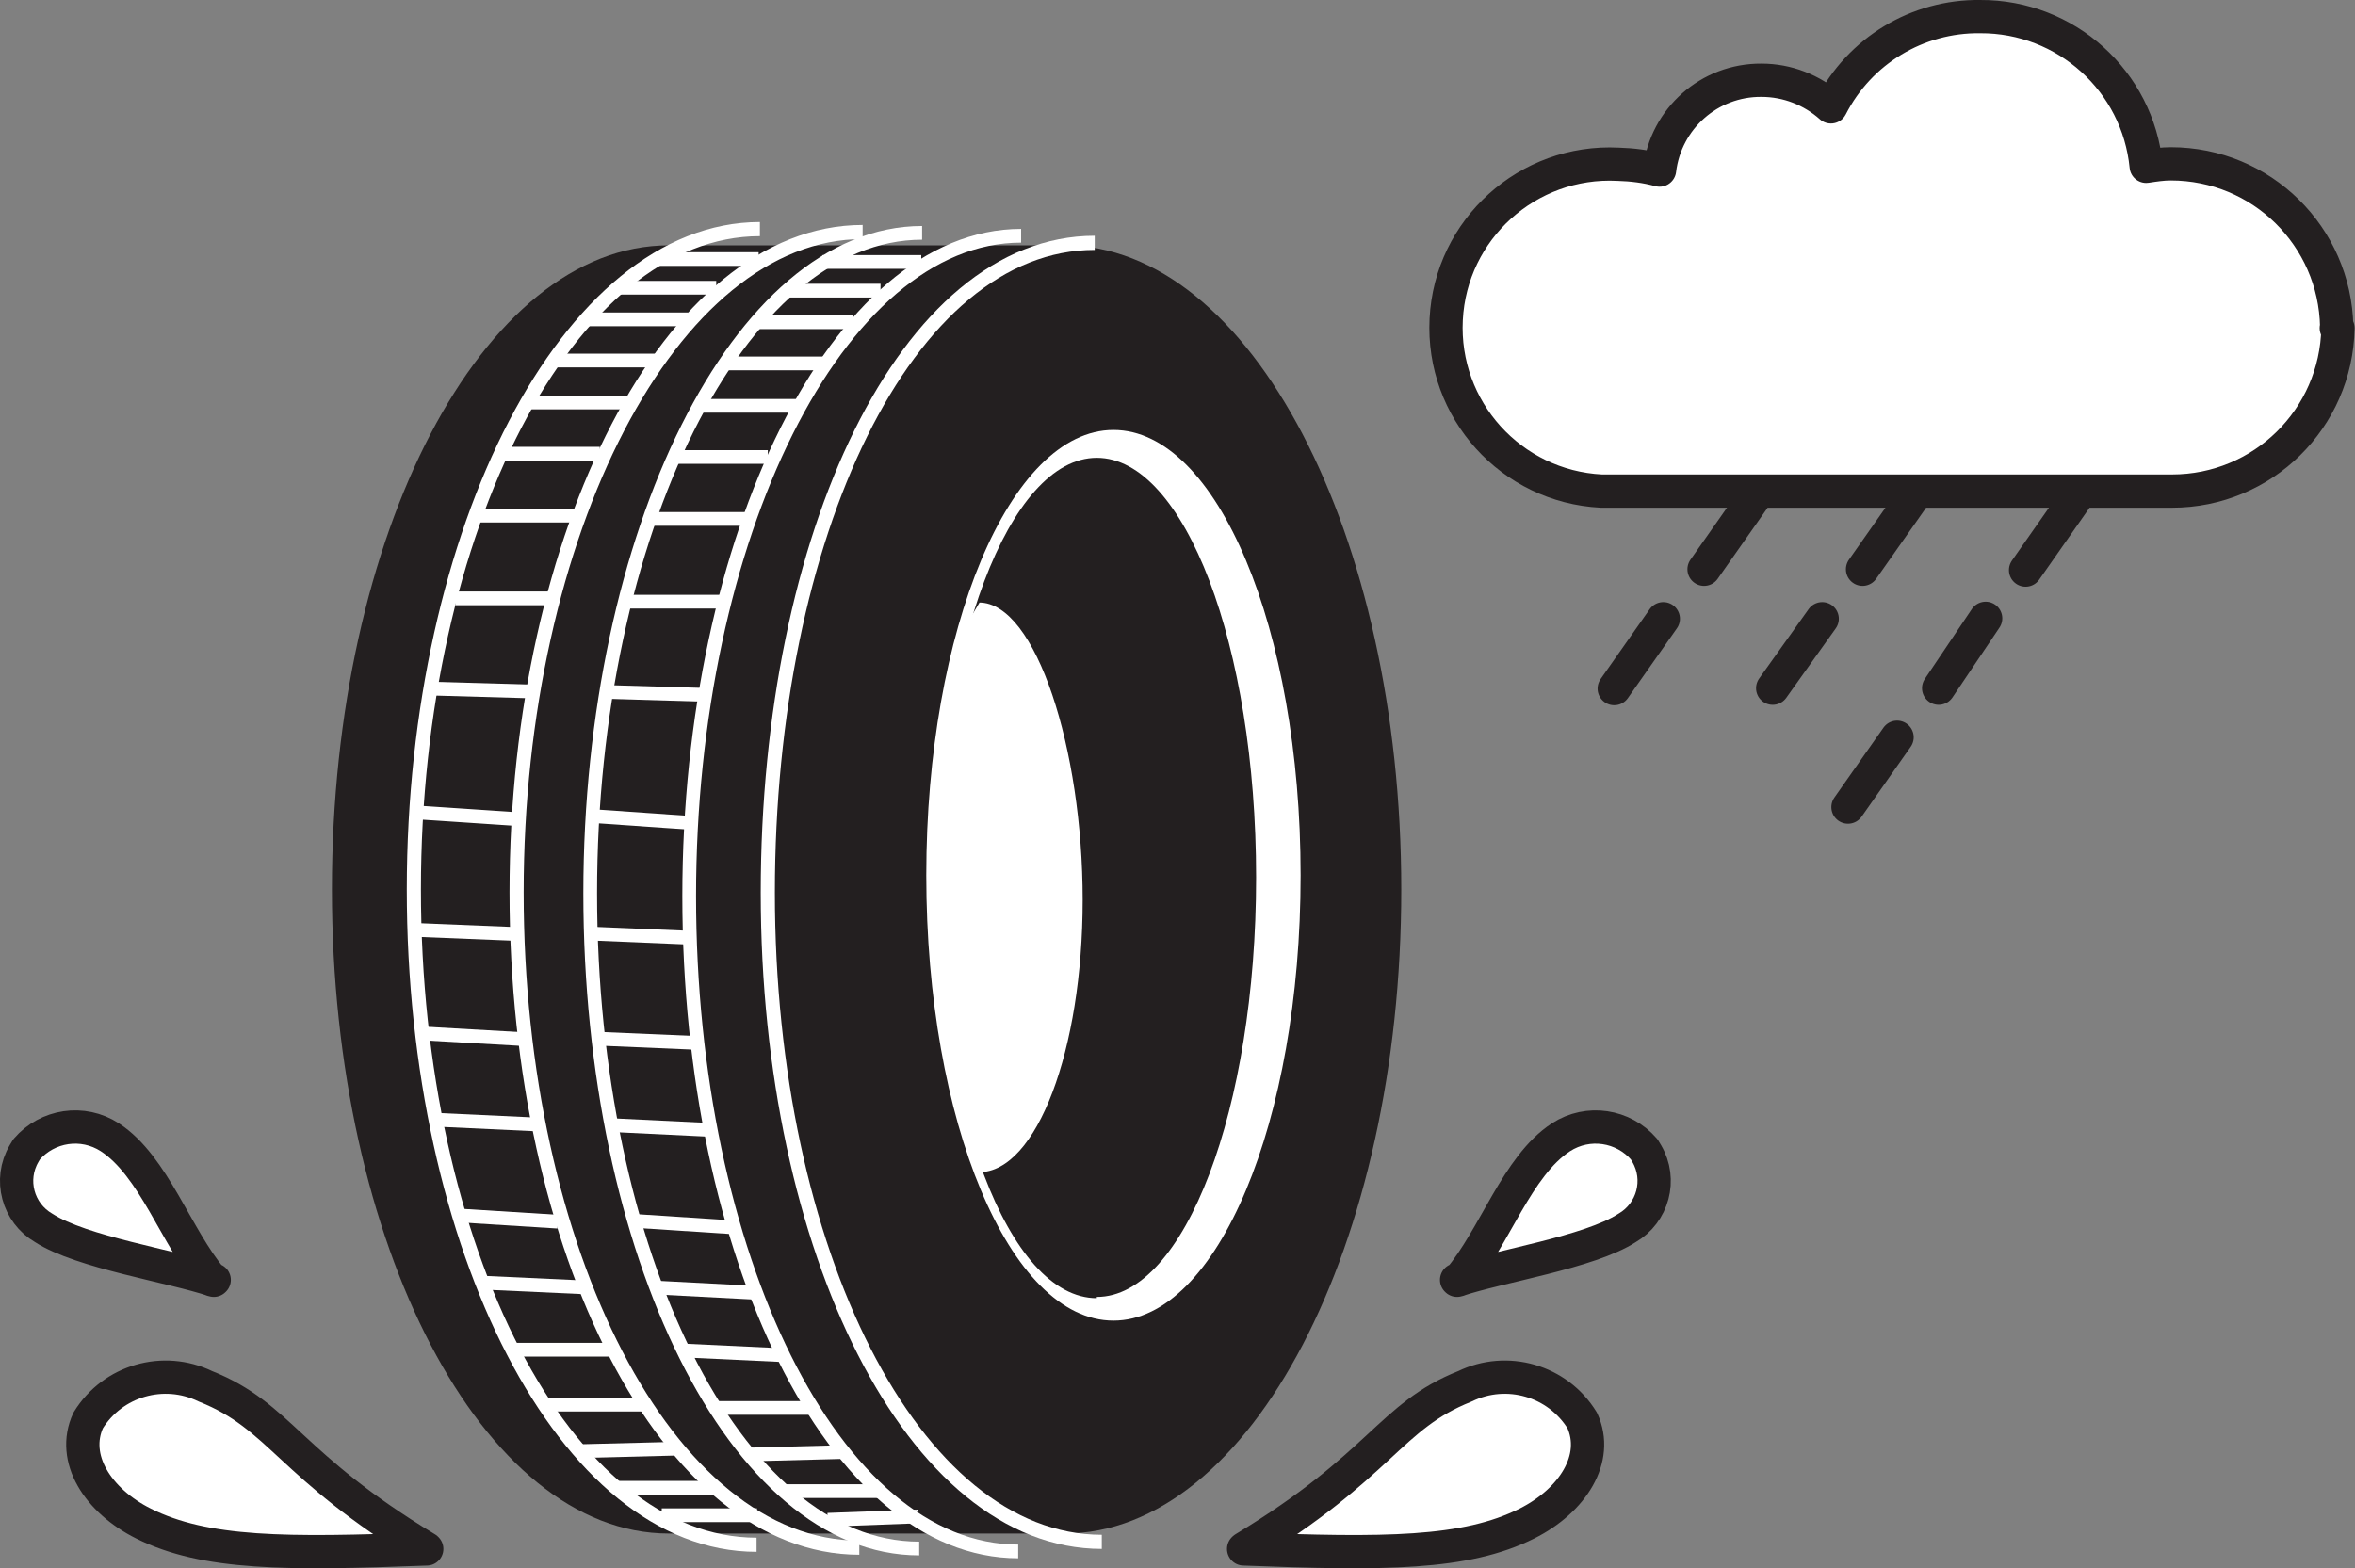
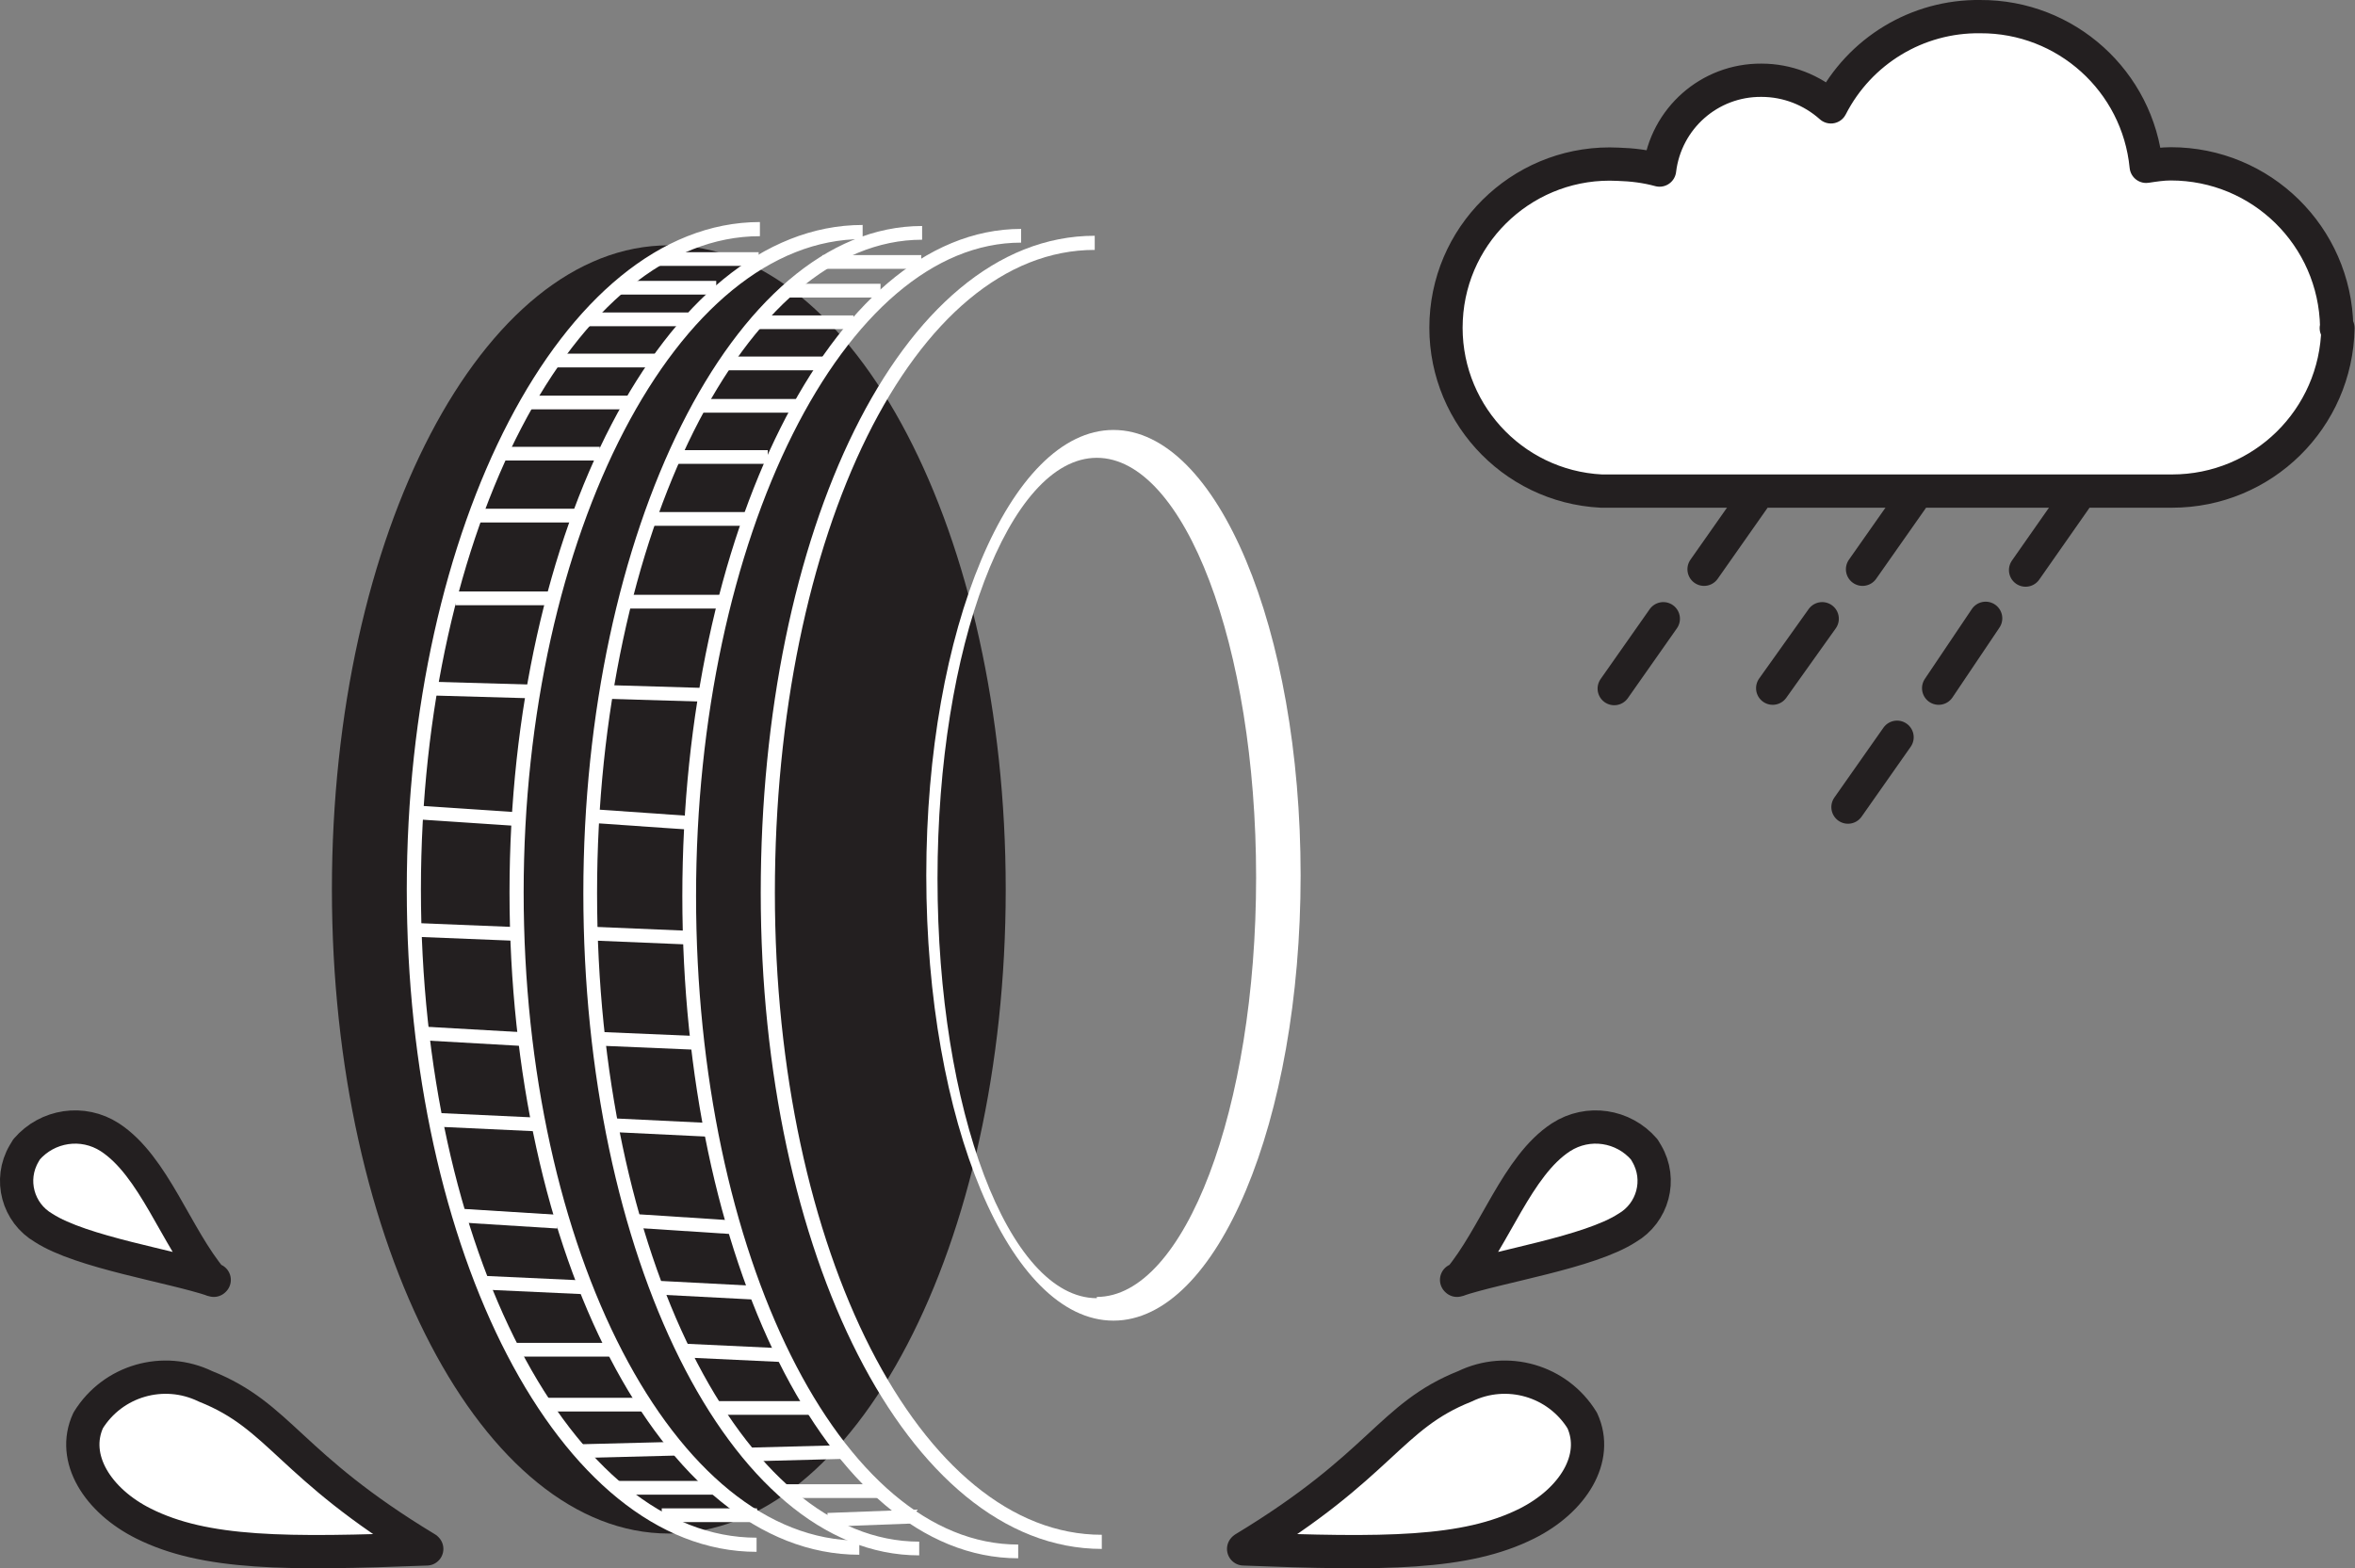
<svg xmlns="http://www.w3.org/2000/svg" id="svgQr" viewBox="0 0 56.62 37.71">
  <rect x="0" y="0" width="56.62" height="37.71" fill="#808080" stroke="none" />
  <path id="path4977" d="M56.18,7.86c-.04-2.18-1.81-3.92-3.99-3.92-.2,0-.39.03-.59.06-.2-2.05-1.93-3.61-3.99-3.6-1.51-.02-2.9.82-3.59,2.17-.46-.41-1.05-.64-1.67-.64-1.25-.01-2.3.92-2.45,2.16-.33-.09-.66-.13-1-.14-2.17-.11-4.02,1.56-4.13,3.73-.11,2.17,1.56,4.02,3.73,4.13.13,0,.26,0,.4,0h13.32c2.18,0,3.95-1.74,3.99-3.92h-.04Z" style="fill:#fff; stroke-width:0px;" />
  <path id="path4979" d="M56.18,7.86c-.04-2.18-1.81-3.92-3.99-3.92-.2,0-.39.03-.59.06-.2-2.05-1.93-3.61-3.99-3.6-1.51-.02-2.9.82-3.59,2.17-.46-.41-1.05-.64-1.67-.64-1.25-.01-2.3.92-2.45,2.16-.33-.09-.66-.13-1-.14-2.17-.11-4.02,1.56-4.13,3.73-.11,2.17,1.56,4.02,3.73,4.13.13,0,.26,0,.4,0h13.32c2.18,0,3.95-1.74,3.99-3.92h-.04Z" style="fill:none; stroke:#231f20; stroke-linecap:round; stroke-linejoin:round; stroke-width:.8px;" />
  <path id="path4981" d="M42.15,12.01l-1.18,1.68M45.96,12.01l-1.18,1.68M49.89,12.01l-1.19,1.7M39.99,14.88l-1.18,1.68M43.81,14.88l-1.19,1.67M47.74,14.87l-1.13,1.68M45.61,17.73l-1.18,1.68" style="fill:none; stroke:#231f20; stroke-linecap:round; stroke-linejoin:round; stroke-width:.8px;" />
  <path id="path4983" d="M10.26,37.25c-3.38.13-5.33.13-6.81-.61-1.1-.55-1.75-1.57-1.33-2.48.59-.96,1.81-1.31,2.82-.82,1.81.72,2,1.9,5.31,3.9Z" style="fill:#fff; stroke-width:0px;" />
  <path id="path4985" d="M10.26,37.25c-3.38.13-5.33.13-6.81-.61-1.1-.55-1.75-1.57-1.33-2.48.59-.96,1.81-1.31,2.82-.82,1.81.72,2,1.9,5.31,3.9Z" style="fill:none; stroke:#231f20; stroke-linecap:round; stroke-linejoin:round; stroke-width:.8px;" />
  <path id="path4987" d="M29.9,37.25c3.38.13,5.33.13,6.81-.61,1.1-.55,1.75-1.57,1.33-2.48-.59-.96-1.81-1.31-2.82-.82-1.81.72-2,1.9-5.31,3.9Z" style="fill:#fff; stroke-width:0px;" />
  <path id="path4989" d="M29.9,37.25c3.38.13,5.33.13,6.81-.61,1.1-.55,1.75-1.57,1.33-2.48-.59-.96-1.81-1.31-2.82-.82-1.81.72-2,1.9-5.31,3.9Z" style="fill:none; stroke:#231f20; stroke-linecap:round; stroke-linejoin:round; stroke-width:.8px;" />
  <path id="path4991" d="M35.03,30.79c1-.34,3.18-.67,4.09-1.26.62-.36.84-1.16.47-1.79-.02-.03-.04-.07-.06-.1-.5-.58-1.35-.71-2-.29-1.06.69-1.59,2.4-2.46,3.43h-.05Z" style="fill:#fff; stroke-width:0px;" />
  <path id="path4993" d="M35.03,30.79c1-.34,3.18-.67,4.09-1.26.62-.36.84-1.16.47-1.79-.02-.03-.04-.07-.06-.1-.5-.58-1.35-.71-2-.29-1.06.69-1.59,2.4-2.46,3.43h-.05Z" style="fill:none; stroke:#231f20; stroke-linecap:round; stroke-linejoin:round; stroke-width:.8px;" />
  <path id="path4995" d="M5.14,30.79c-1-.34-3.18-.67-4.09-1.26-.62-.36-.84-1.16-.47-1.79.02-.03.04-.07.06-.1.5-.58,1.35-.71,2-.29,1.06.69,1.59,2.4,2.46,3.43h.05Z" style="fill:#fff; stroke-width:0px;" />
  <path id="path4997" d="M5.14,30.79c-1-.34-3.18-.67-4.09-1.26-.62-.36-.84-1.16-.47-1.79.02-.03.04-.07.06-.1.5-.58,1.35-.71,2-.29,1.06.69,1.59,2.4,2.46,3.43h.05Z" style="fill:none; stroke:#231f20; stroke-linecap:round; stroke-linejoin:round; stroke-width:.8px;" />
-   <path id="path4999" d="M16.08,36.88c-4.47,0-8.1-6.94-8.1-15.49s3.62-15.49,8.1-15.49h9.51c4.47,0,8.1,6.94,8.1,15.49s-3.62,15.49-8.1,15.49h-9.51Z" style="fill:#231f20; stroke-width:0px;" />
+   <path id="path4999" d="M16.08,36.88c-4.47,0-8.1-6.94-8.1-15.49s3.62-15.49,8.1-15.49c4.47,0,8.1,6.94,8.1,15.49s-3.62,15.49-8.1,15.49h-9.51Z" style="fill:#231f20; stroke-width:0px;" />
  <path id="path5001" d="M26.49,37.08c-4.52,0-8.03-6.99-8.03-15.61s3.34-15.63,7.86-15.63" style="fill:none; stroke:#fff; stroke-miterlimit:9.98; stroke-width:.34px;" />
  <path id="path5003" d="M26.77,10.34c-2.49,0-4.5,4.8-4.5,10.71s2,10.71,4.5,10.71,4.5-4.8,4.5-10.71-2-10.71-4.5-10.71ZM26.37,31.22c-2.12,0-3.83-4.52-3.83-10.09s1.72-10.12,3.83-10.12,3.83,4.52,3.83,10.09-1.72,10.09-3.83,10.09v.03Z" style="fill:#fff; stroke-width:0px;" />
-   <path id="path5005" d="M23.55,14.49l-.41.69-.44,2.19-.2,2.41-.12,3.17.58,3.47.58,1.77c1.38,0,2.49-2.93,2.49-6.55s-1.12-7.15-2.49-7.15" style="fill:#fff; stroke-width:0px;" />
  <path id="path5007" d="M20.66,37.22c-4.6,0-8.24-7.12-8.24-15.76s3.72-15.88,8.32-15.88M18.19,37.15c-4.6,0-8.24-7.12-8.24-15.76s3.72-15.88,8.32-15.88" style="fill:none; stroke:#fff; stroke-miterlimit:9.98; stroke-width:.34px;" />
  <path id="path5009" d="M12.44,19.7l-2.39-.16M12.39,22.46l-2.48-.1M12.57,24.99l-2.46-.14M12.86,27.04l-2.36-.11M13.41,29.38l-2.4-.15M14.06,30.96l-2.39-.11M14.67,32.46h-2.44M15.48,33.78h-2.44M16.25,34.84l-2.37.06M17.2,35.78h-2.39M12.82,16.63l-2.46-.07M13.27,14.39h-2.32M13.94,12.4h-2.52M14.42,10.91h-2.31M15.18,9.68h-2.51M18.2,36.44h-2.29M15.79,8.67h-2.45M16.55,7.68h-2.48M17.22,6.92h-2.4M18.24,6.23h-2.48" style="fill:none; stroke:#fff; stroke-miterlimit:9.98; stroke-width:.33px;" />
  <path id="path5011" d="M24.48,37.31c-4.42,0-7.91-7.12-7.91-15.76s3.58-15.88,7.98-15.88M22.1,37.24c-4.42,0-7.91-7.12-7.91-15.76s3.58-15.88,7.98-15.88" style="fill:none; stroke:#fff; stroke-miterlimit:9.98; stroke-width:.33px;" />
  <path id="path5013" d="M16.61,19.79l-2.3-.16M16.56,22.55l-2.39-.1M16.72,25.08l-2.35-.1M17.01,27.17l-2.27-.11M17.54,29.51l-2.31-.15M18.17,31.09l-2.3-.12M18.8,32.59l-2.34-.11M19.51,33.86h-2.34M20.26,34.92l-2.28.06M21.16,35.86h-2.3M16.94,16.71l-2.37-.07M17.36,14.47h-2.23M17.99,12.48h-2.42M18.46,10.99h-2.22M19.18,9.76h-2.38M22.04,36.47l-2.14.08M19.8,8.74h-2.36M20.52,7.75h-2.35M21.17,6.99h-2.3M22.15,6.3h-2.38" style="fill:none; stroke:#fff; stroke-miterlimit:9.98; stroke-width:.33px;" />
</svg>